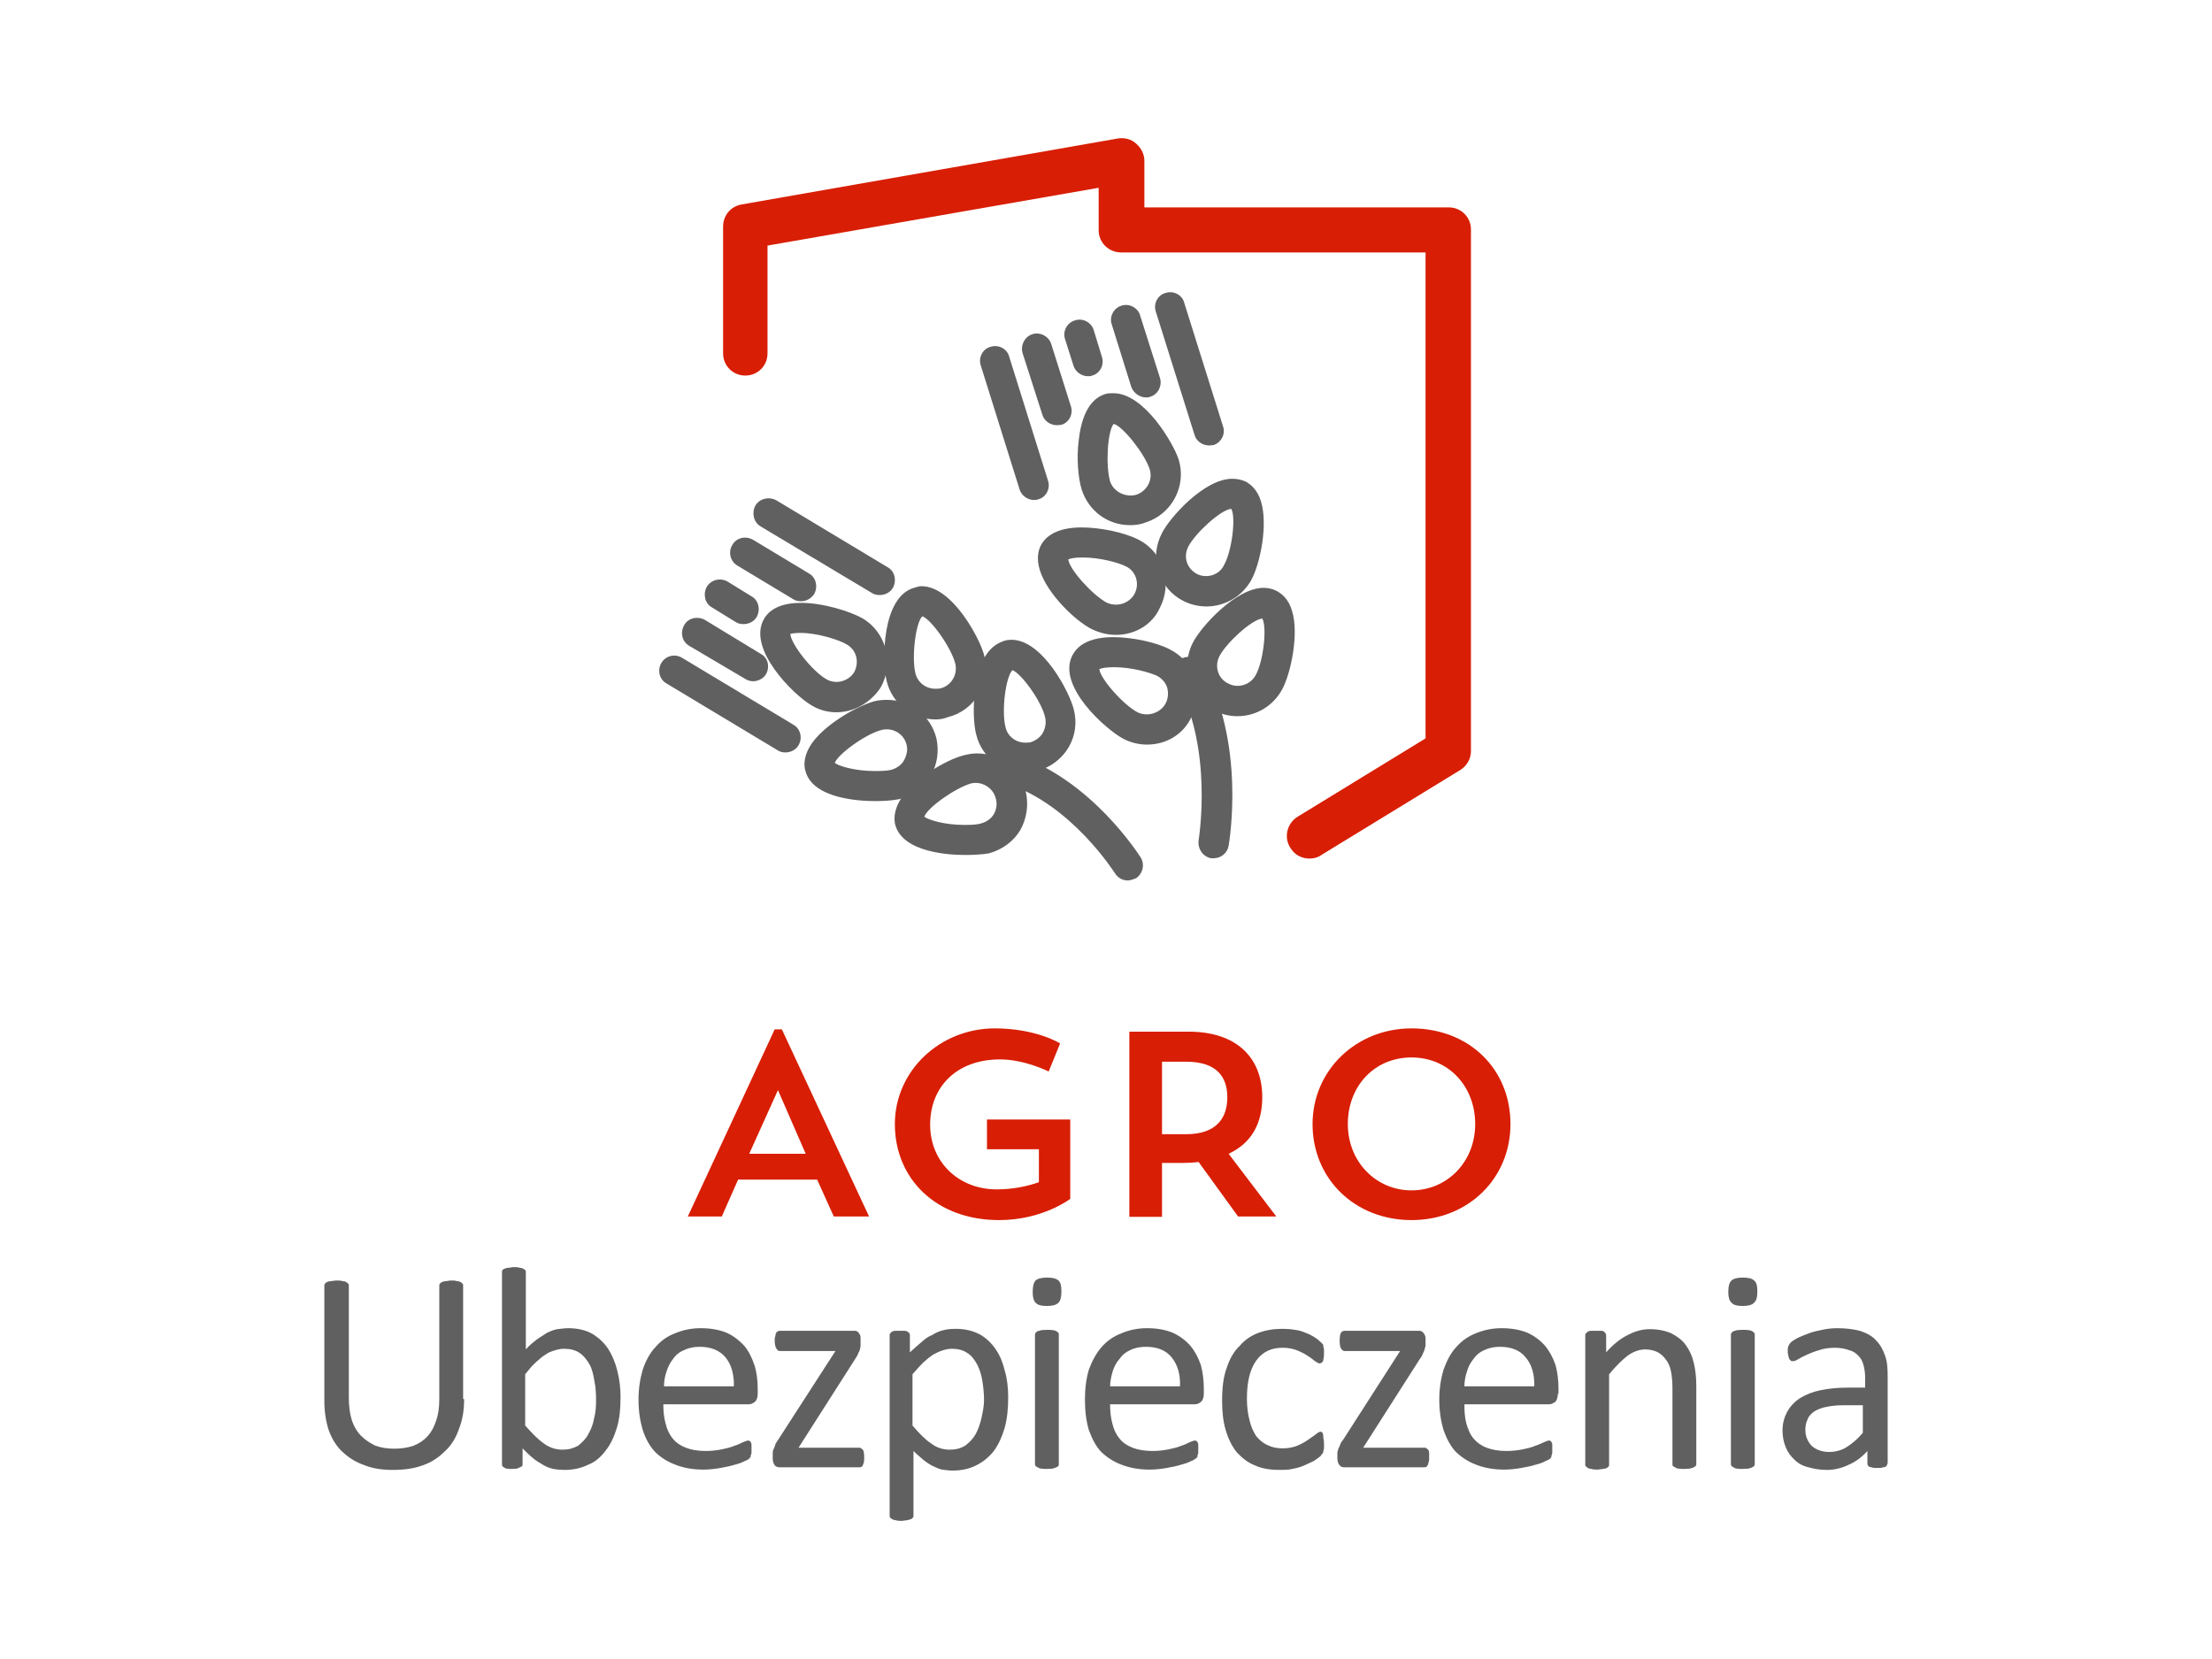
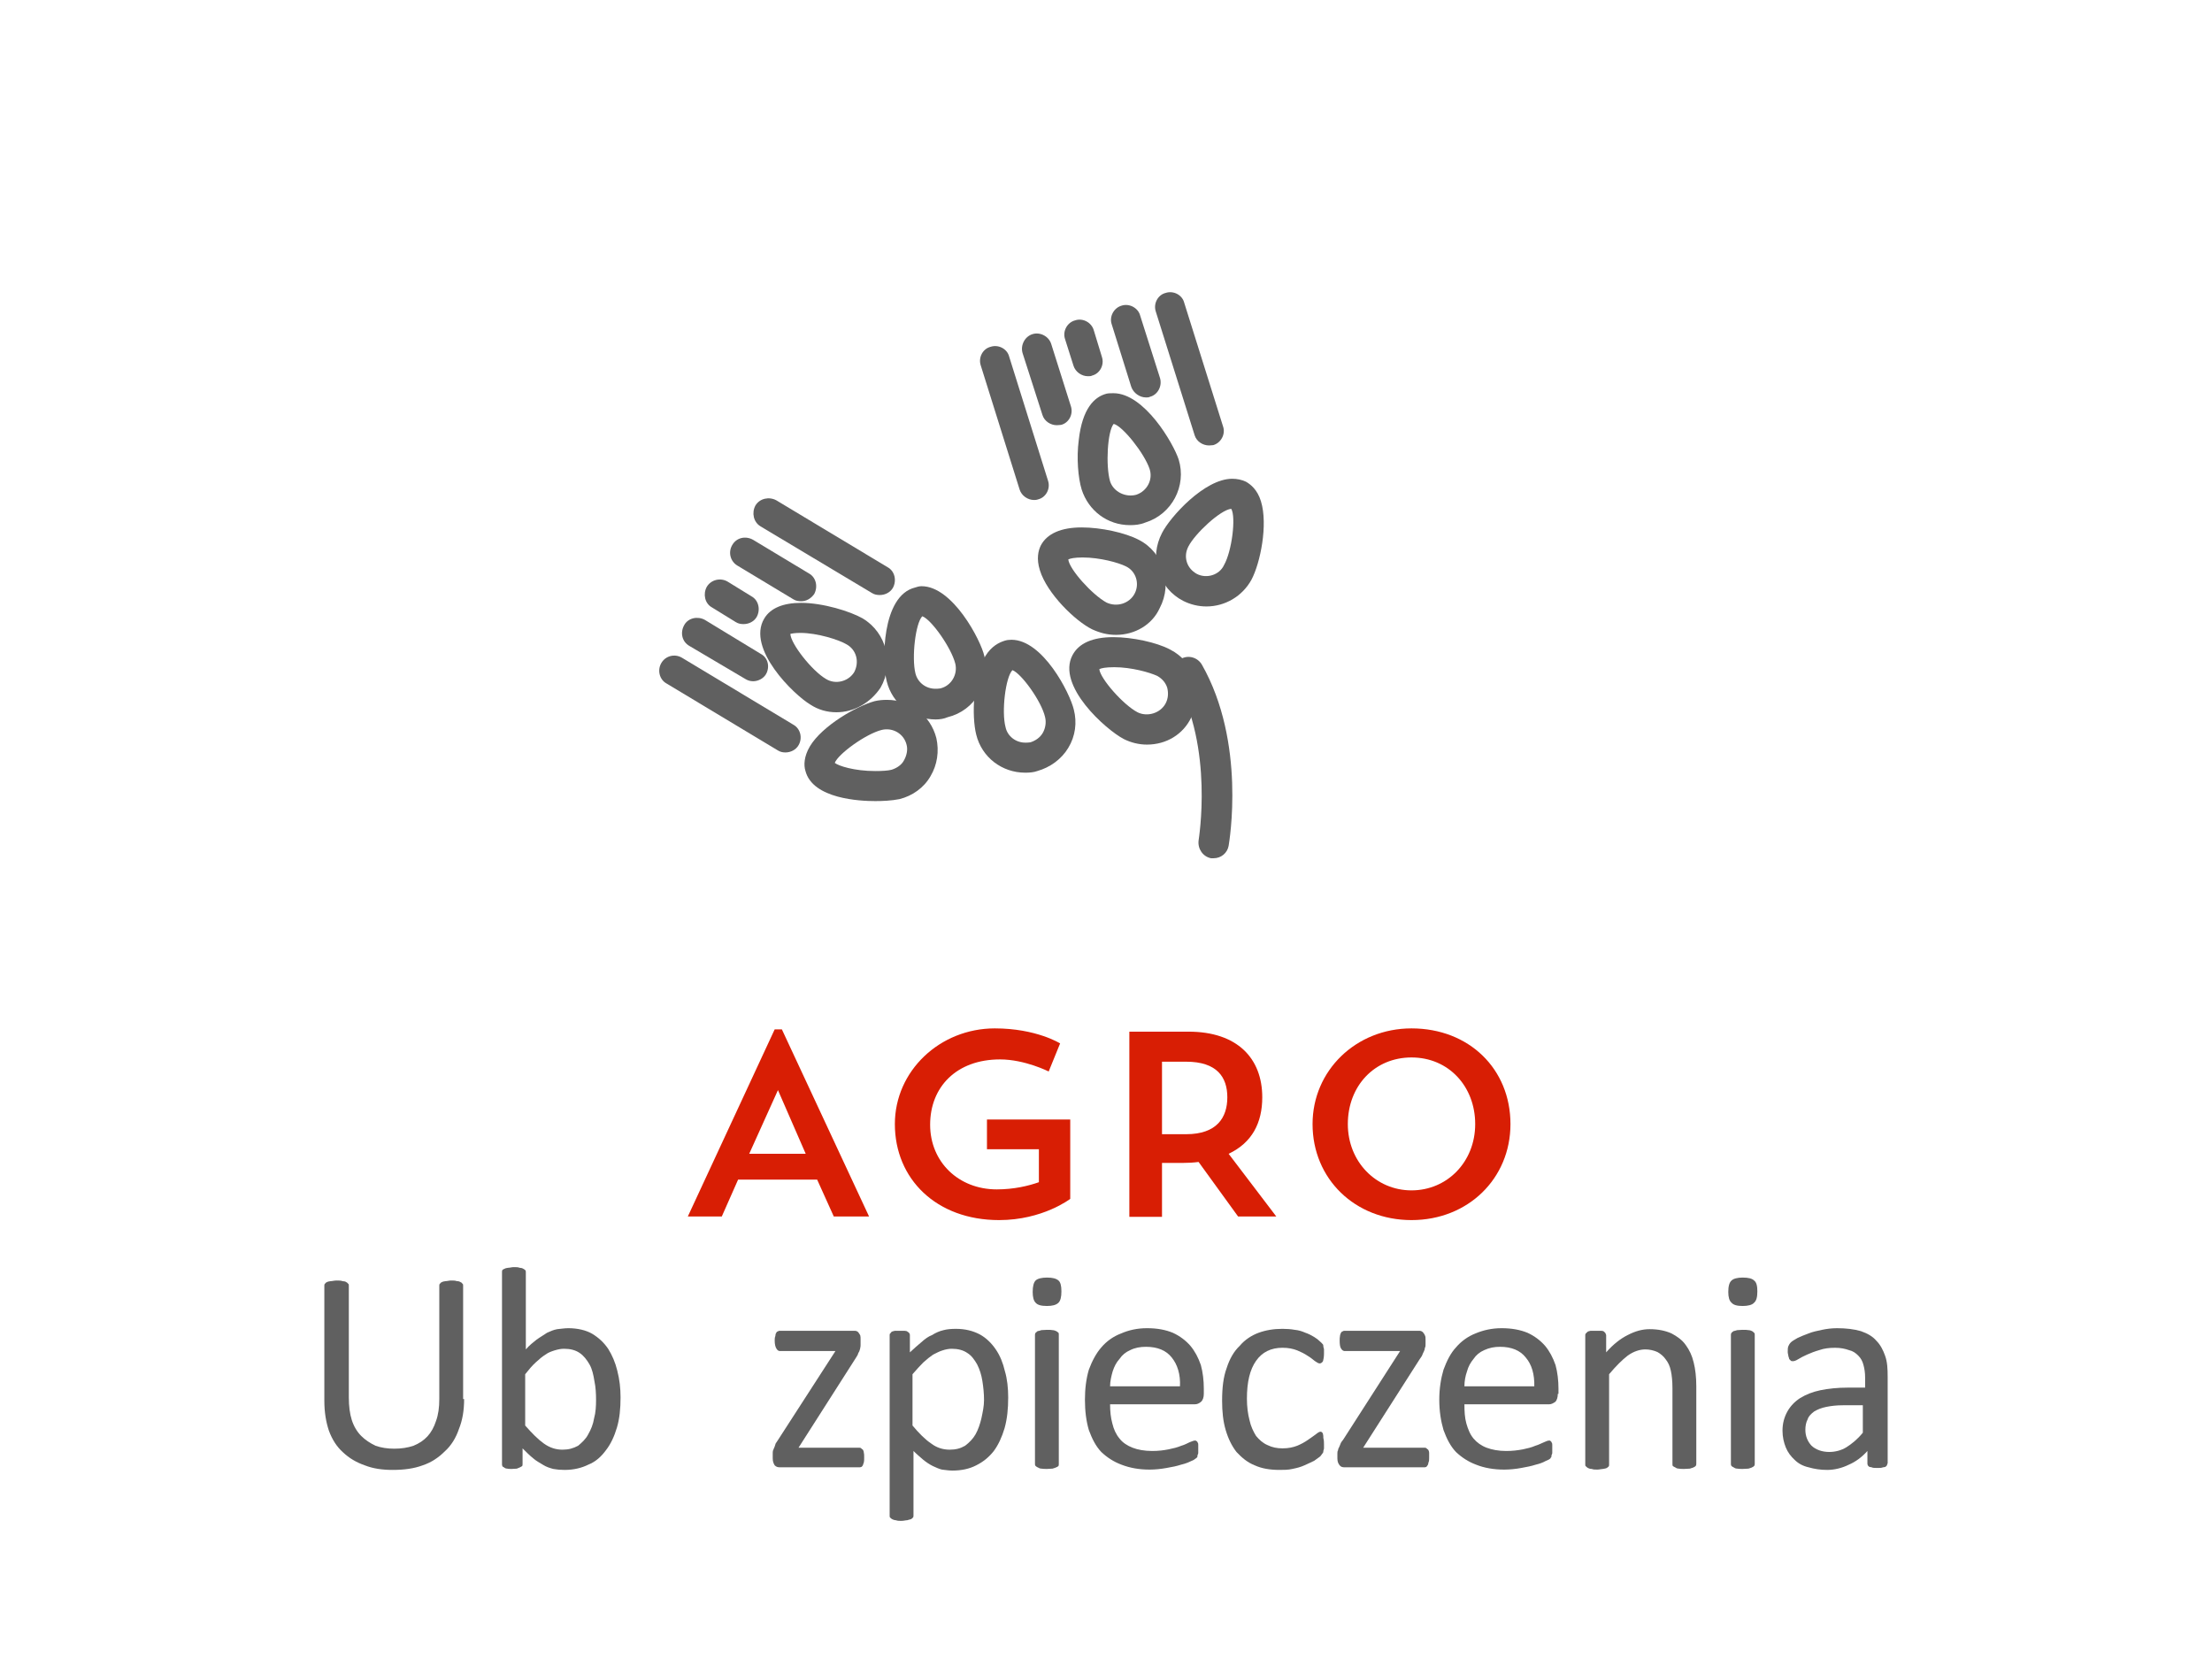
<svg xmlns="http://www.w3.org/2000/svg" xml:space="preserve" width="67.733mm" height="50.8mm" version="1.1" style="shape-rendering:geometricPrecision; text-rendering:geometricPrecision; image-rendering:optimizeQuality; fill-rule:evenodd; clip-rule:evenodd" viewBox="0 0 6773 5080" data-name="Group 1">
  <defs>
    <style type="text/css">
   
    .fil1 {fill:#606060}
    .fil0 {fill:#D81E04}
   
  </style>
  </defs>
  <g id="Warstwa_x0020_1">
    <g id="_2166335755152">
      <path class="fil0" d="M2210 3725l-104 0 266 -573 22 0 267 573 -108 0 -51 -113 -242 0 -50 113zm84 -192l173 0 -85 -195 -88 195z" />
      <path class="fil0" d="M3277 3428l0 243c0,0 -84,65 -218,65 -192,0 -319,-126 -319,-294 0,-163 138,-293 306,-293 127,0 200,46 200,46l-35 86c0,0 -73,-37 -149,-37 -133,0 -214,84 -214,200 0,114 87,198 204,198 53,0 98,-11 129,-22l0 -101 -159 0 0 -91 255 0z" />
      <path class="fil0" d="M3458 3159l181 0c150,0 226,82 226,201 0,78 -31,139 -103,173l146 192 -117 0 -121 -167c-15,2 -33,3 -50,3l-62 0 0 165 -100 0 0 -567zm100 92l0 222 74 0c94,0 126,-51 126,-113 0,-62 -32,-109 -126,-109l-74 0z" />
      <path class="fil0" d="M4322 3149c176,0 303,124 303,293 0,167 -130,294 -303,294 -173,0 -303,-126 -303,-294 0,-164 133,-293 303,-293zm0 496c109,0 195,-87 195,-203 0,-115 -81,-204 -195,-204 -113,0 -195,87 -195,204 0,115 86,203 195,203z" />
      <path class="fil1" d="M1421 4284c0,35 -5,65 -16,92 -9,27 -24,51 -43,68 -19,19 -41,34 -68,43 -27,10 -57,14 -92,14 -31,0 -60,-4 -85,-14 -26,-9 -48,-22 -67,-40 -19,-17 -33,-39 -43,-66 -9,-27 -14,-57 -14,-92l0 -352c0,-2 0,-5 2,-6 1,-2 3,-4 6,-5 3,-2 6,-2 11,-3 5,0 11,-2 19,-2 6,0 13,0 18,2 4,0 9,1 11,3 3,1 4,3 6,5 2,1 2,3 2,6l0 342c0,27 3,50 9,69 6,19 16,36 29,49 12,12 27,22 44,30 17,6 36,9 57,9 22,0 41,-3 59,-9 17,-7 31,-16 43,-29 11,-12 20,-28 26,-47 7,-19 10,-41 10,-67l0 -347c0,-2 0,-5 2,-6 1,-2 3,-4 6,-5 3,-2 6,-2 11,-3 5,0 11,-2 17,-2 7,0 13,0 18,2 5,0 8,1 11,3 3,1 5,3 6,5 2,1 2,3 2,6l0 347 3 0z" />
      <path class="fil1" d="M1900 4279c0,35 -3,65 -11,92 -8,27 -19,51 -34,70 -14,19 -31,35 -54,44 -20,10 -45,16 -72,16 -13,0 -24,-1 -35,-3 -11,-3 -21,-6 -32,-13 -10,-6 -21,-12 -30,-20 -10,-8 -21,-19 -32,-30l0 47c0,2 0,5 -1,7 -2,1 -4,3 -7,4 -3,2 -6,2 -9,4 -3,0 -10,1 -16,1 -6,0 -11,0 -14,-1 -5,0 -8,-2 -10,-4 -3,-1 -5,-3 -5,-4 -1,-2 -1,-4 -1,-7l0 -586c0,-2 0,-5 1,-7 2,-1 3,-3 7,-4 3,-2 6,-2 11,-3 5,0 11,-2 17,-2 8,0 13,0 18,2 4,0 8,1 11,3 3,1 4,3 6,4 2,2 2,4 2,7l0 236c11,-13 23,-22 33,-30 11,-8 22,-14 32,-21 11,-5 20,-9 31,-11 11,-1 23,-3 34,-3 28,0 54,6 73,17 20,12 36,27 49,46 12,19 22,42 28,67 7,27 10,54 10,82zm-75 8c0,-20 -1,-39 -5,-58 -3,-19 -7,-37 -15,-51 -8,-14 -18,-27 -30,-35 -13,-9 -29,-13 -48,-13 -10,0 -19,2 -29,5 -9,3 -19,6 -28,13 -10,6 -19,14 -30,24 -10,9 -21,22 -32,36l0 157c21,24 40,43 57,55 18,13 37,19 57,19 19,0 33,-4 48,-12 12,-10 24,-21 31,-35 8,-14 15,-30 18,-49 5,-18 6,-37 6,-56z" />
-       <path class="fil1" d="M2320 4268c0,11 -3,19 -8,24 -6,5 -13,8 -19,8l-262 0c0,22 2,41 7,59 4,17 11,33 22,46 9,12 24,22 40,28 15,6 36,10 60,10 19,0 35,-2 50,-5 15,-3 27,-6 39,-11 11,-3 19,-8 26,-11 7,-3 13,-5 16,-5 2,0 3,0 5,2 2,1 3,3 3,4 2,2 2,5 2,8 0,3 0,8 0,13 0,3 0,6 0,9 0,4 0,5 -2,8 0,2 -1,5 -1,7 -2,1 -2,3 -4,4 -1,2 -6,5 -14,8 -8,4 -17,8 -30,11 -13,4 -27,7 -44,10 -16,3 -35,5 -53,5 -31,0 -60,-5 -85,-15 -24,-9 -45,-22 -62,-39 -17,-18 -29,-40 -38,-67 -8,-27 -13,-58 -13,-93 0,-34 5,-65 13,-92 9,-27 22,-51 38,-68 16,-19 36,-34 60,-43 24,-10 49,-16 79,-16 32,0 58,5 80,14 22,10 39,24 54,40 14,17 23,36 31,59 7,22 10,47 10,72l0 16zm-73 -22c1,-38 -8,-68 -25,-89 -18,-22 -45,-33 -80,-33 -17,0 -33,3 -47,10 -15,6 -26,15 -34,27 -9,11 -15,23 -20,38 -5,14 -8,30 -8,46l214 0 0 1z" />
      <path class="fil1" d="M2646 4463c0,7 0,11 -1,15 -2,4 -2,7 -3,9 -2,3 -4,5 -5,5 -2,1 -5,1 -6,1l-243 0c-6,0 -11,-1 -16,-6 -3,-5 -6,-11 -6,-21l0 -14c0,-5 0,-8 1,-11 2,-3 2,-6 4,-9 1,-4 3,-7 4,-12 2,-3 5,-7 8,-12l175 -271 -170 0c-5,0 -8,-3 -11,-8 -3,-5 -5,-13 -5,-24 0,-5 0,-9 2,-14 0,-3 1,-8 3,-10 1,-3 3,-4 5,-4 1,-2 4,-2 6,-2l227 0c3,0 6,0 8,1 3,2 4,2 6,5 2,2 3,5 5,8 1,3 1,8 1,13l0 14c0,5 0,8 -1,11 0,3 -2,7 -3,11 -2,3 -4,7 -5,11 -2,4 -5,8 -8,13l-173 271 186 0c1,0 4,0 6,2 1,1 3,3 5,4 1,2 3,5 3,10 1,3 1,8 1,14z" />
      <path class="fil1" d="M3087 4279c0,35 -3,65 -11,94 -8,27 -19,51 -33,70 -15,19 -32,33 -54,44 -21,11 -46,16 -73,16 -11,0 -22,-2 -32,-3 -9,-2 -19,-7 -28,-11 -10,-5 -19,-11 -29,-19 -9,-8 -19,-16 -30,-27l0 198c0,1 0,5 -2,6 -1,2 -3,3 -6,5 -3,1 -6,1 -11,3 -5,0 -11,2 -18,2 -6,0 -12,0 -17,-2 -5,0 -8,-2 -11,-3 -3,-2 -5,-3 -6,-5 -2,-1 -2,-3 -2,-6l0 -552c0,-3 0,-5 2,-6 1,-2 3,-3 4,-5 4,-2 7,-2 10,-3 5,0 9,0 14,0 6,0 11,0 16,0 3,0 8,1 9,3 4,2 5,3 5,5 2,1 2,3 2,6l0 52c13,-12 24,-22 35,-31 11,-10 22,-18 33,-22 11,-7 22,-12 35,-15 11,-3 24,-4 38,-4 28,0 52,6 73,17 20,11 36,27 49,46 13,19 22,41 28,67 7,23 10,52 10,80zm-74 8c0,-20 -2,-39 -5,-58 -3,-19 -8,-35 -16,-51 -8,-14 -17,-27 -30,-35 -13,-9 -29,-13 -48,-13 -9,0 -19,2 -28,5 -10,3 -19,8 -29,13 -9,6 -19,14 -30,24 -9,9 -21,22 -33,36l0 157c20,24 39,43 57,55 17,13 36,19 57,19 19,0 33,-4 47,-12 13,-10 24,-21 32,-35 8,-14 14,-32 18,-49 4,-19 8,-37 8,-56z" />
      <path class="fil1" d="M3250 3954c0,18 -3,29 -9,35 -7,7 -19,10 -35,10 -18,0 -29,-3 -35,-10 -6,-6 -9,-17 -9,-33 0,-17 3,-29 9,-35 6,-6 19,-9 35,-9 17,0 28,3 35,9 6,5 9,16 9,33zm-8 528c0,2 0,5 -1,7 -2,1 -3,3 -7,4 -3,2 -6,2 -11,4 -4,0 -11,1 -17,1 -6,0 -13,0 -18,-1 -4,0 -7,-2 -11,-4 -3,-1 -4,-3 -6,-4 -2,-2 -2,-4 -2,-7l0 -394c0,-2 0,-4 2,-7 2,-1 3,-3 6,-5 4,-1 7,-1 11,-3 5,0 12,-1 18,-1 8,0 13,0 17,1 5,0 8,2 11,3 4,2 5,4 7,5 1,2 1,3 1,7l0 394z" />
      <path class="fil1" d="M3686 4268c0,11 -3,19 -8,24 -6,5 -12,8 -19,8l-260 0c0,22 2,41 7,59 4,17 11,33 22,46 9,12 24,22 40,28 15,6 36,10 60,10 19,0 35,-2 50,-5 15,-3 27,-6 39,-11 11,-3 19,-8 26,-11 7,-3 13,-5 16,-5 2,0 3,0 5,2 2,1 3,3 3,4 2,2 2,5 2,8 0,3 0,8 0,13 0,3 0,6 0,9 0,4 0,5 -2,8 0,2 -1,5 -1,7 -2,1 -2,3 -5,4 -2,2 -6,5 -14,8 -8,4 -18,8 -31,11 -12,4 -26,7 -44,10 -16,3 -35,5 -52,5 -32,0 -60,-5 -86,-15 -24,-9 -44,-22 -62,-39 -17,-18 -28,-40 -38,-67 -8,-27 -12,-58 -12,-93 0,-34 4,-65 12,-92 10,-27 23,-51 38,-68 16,-19 37,-34 61,-43 23,-10 49,-16 79,-16 32,0 57,5 79,14 22,10 40,24 54,40 14,17 24,36 32,59 6,22 9,47 9,72l0 16zm-73 -22c2,-38 -8,-68 -25,-89 -17,-22 -44,-33 -79,-33 -18,0 -34,3 -48,10 -14,6 -25,15 -33,27 -10,11 -16,23 -21,38 -4,14 -8,30 -8,46l214 0 0 1z" />
      <path class="fil1" d="M4054 4422c0,5 0,10 0,13 0,3 -2,6 -2,9 0,3 -1,5 -3,7 -1,1 -3,4 -6,8 -3,3 -10,7 -19,14 -10,5 -19,9 -30,14 -11,5 -22,8 -37,11 -12,3 -27,3 -39,3 -29,0 -54,-4 -76,-14 -23,-9 -40,-24 -56,-41 -14,-18 -25,-40 -33,-67 -8,-27 -11,-57 -11,-90 0,-40 4,-73 14,-100 9,-28 22,-51 40,-68 15,-18 36,-32 58,-40 22,-8 46,-12 73,-12 13,0 26,1 37,3 11,1 22,4 33,9 9,3 19,8 27,13 8,5 13,9 17,13 3,3 7,6 8,8 2,1 3,4 3,7 0,4 2,7 2,10 0,3 0,8 0,13 0,11 -2,19 -3,23 -3,5 -7,7 -10,7 -4,0 -9,-3 -16,-8 -6,-5 -12,-10 -22,-16 -9,-6 -19,-11 -31,-16 -13,-5 -27,-8 -45,-8 -35,0 -62,13 -81,40 -19,27 -28,65 -28,116 0,25 3,47 8,66 4,19 12,35 20,48 10,12 21,22 35,28 14,7 29,10 46,10 18,0 32,-3 45,-8 12,-5 23,-11 33,-18 9,-6 17,-12 24,-17 6,-5 11,-8 14,-8 1,0 3,0 5,2 1,1 3,3 3,6 1,3 1,6 1,11 2,8 2,13 2,19z" />
      <path class="fil1" d="M4376 4463c0,7 0,11 -2,15 -1,4 -1,7 -3,9 -2,3 -3,5 -5,5 -1,1 -4,1 -6,1l-243 0c-6,0 -11,-1 -15,-6 -4,-5 -7,-11 -7,-21l0 -14c0,-5 0,-8 2,-11 0,-3 1,-6 3,-9 2,-4 3,-7 5,-12 1,-3 4,-7 8,-12l174 -271 -170 0c-4,0 -8,-3 -11,-8 -3,-5 -4,-13 -4,-24 0,-5 0,-9 1,-14 0,-3 2,-8 3,-10 2,-3 3,-4 5,-4 2,-2 5,-2 6,-2l227 0c3,0 6,0 8,1 2,2 5,2 6,5 2,2 4,5 5,8 2,3 2,8 2,13l0 14c0,5 0,8 -2,11 0,3 -1,7 -3,11 -2,3 -3,7 -5,11 -1,4 -5,8 -8,13l-173 271 188 0c1,0 4,0 6,2 1,1 3,3 5,4 1,2 3,5 3,10 0,3 0,8 0,14z" />
      <path class="fil1" d="M4770 4268c0,11 -3,19 -7,24 -7,5 -13,8 -19,8l-260 0c0,22 1,41 6,59 5,17 11,33 22,46 10,12 24,22 40,28 16,6 36,10 60,10 19,0 35,-2 51,-5 14,-3 27,-6 38,-11 11,-3 19,-8 27,-11 6,-3 12,-5 16,-5 1,0 3,0 4,2 2,1 3,3 3,4 2,2 2,5 2,8 0,3 0,8 0,13 0,3 0,6 0,9 0,4 0,5 -2,8 0,2 -1,5 -1,7 -2,1 -2,3 -3,4 -2,2 -7,5 -15,8 -7,4 -17,8 -30,11 -12,4 -27,7 -44,10 -16,3 -35,5 -52,5 -32,0 -61,-5 -86,-15 -24,-9 -44,-22 -62,-39 -17,-18 -28,-40 -38,-67 -8,-27 -13,-58 -13,-93 0,-34 5,-65 13,-92 10,-27 22,-51 38,-68 16,-19 37,-34 60,-43 24,-10 50,-16 80,-16 31,0 57,5 79,14 22,10 40,24 54,40 14,17 24,36 32,59 6,22 9,47 9,72l0 16 -2 0zm-72 -22c1,-38 -8,-68 -26,-89 -17,-22 -44,-33 -79,-33 -17,0 -33,3 -48,10 -14,6 -25,15 -33,27 -9,11 -16,23 -20,38 -5,14 -8,30 -8,46l214 0 0 1z" />
      <path class="fil1" d="M5194 4482c0,2 0,5 -2,7 -1,1 -3,3 -6,4 -3,2 -7,2 -11,4 -5,0 -11,1 -18,1 -8,0 -12,0 -17,-1 -5,0 -8,-2 -11,-4 -3,-1 -5,-3 -7,-4 -1,-2 -1,-4 -1,-7l0 -231c0,-22 -2,-41 -5,-54 -3,-14 -8,-25 -16,-35 -6,-9 -16,-17 -25,-22 -11,-5 -24,-8 -37,-8 -17,0 -36,6 -54,19 -17,13 -36,32 -57,57l0 276c0,1 0,5 -1,6 -2,2 -3,3 -6,5 -4,2 -7,2 -12,3 -4,0 -11,2 -17,2 -6,0 -13,0 -17,-2 -5,0 -8,-1 -12,-3 -3,-2 -4,-3 -6,-5 -2,-1 -2,-3 -2,-6l0 -395c0,-1 0,-5 2,-6 2,-2 3,-3 5,-5 3,-2 6,-2 9,-3 5,0 10,0 16,0 7,0 11,0 16,0 5,0 8,1 10,3 1,2 4,3 4,5 0,1 2,3 2,6l0 52c22,-25 44,-42 66,-53 23,-12 45,-18 67,-18 27,0 49,5 67,13 17,9 33,20 44,36 11,15 19,32 24,53 5,20 8,44 8,73l0 237z" />
      <path class="fil1" d="M5381 3954c0,18 -3,29 -10,35 -6,7 -19,10 -35,10 -17,0 -28,-3 -34,-10 -7,-6 -10,-17 -10,-33 0,-17 3,-29 10,-35 6,-6 19,-9 34,-9 18,0 29,3 35,9 7,5 10,16 10,33zm-8 528c0,2 0,5 -2,7 -1,1 -3,3 -6,4 -3,2 -6,2 -11,4 -5,0 -11,1 -18,1 -6,0 -12,0 -17,-1 -5,0 -8,-2 -11,-4 -3,-1 -5,-3 -6,-4 -2,-2 -2,-4 -2,-7l0 -394c0,-2 0,-4 2,-7 1,-1 3,-3 6,-5 3,-1 6,-1 11,-3 5,0 11,-1 17,-1 8,0 13,0 18,1 5,0 8,2 11,3 3,2 5,4 6,5 2,2 2,3 2,7l0 394z" />
      <path class="fil1" d="M5779 4482c0,3 -2,7 -4,8 -1,2 -6,3 -9,3 -5,2 -10,2 -17,2 -8,0 -15,0 -18,-2 -5,-1 -8,-1 -9,-3 -2,-1 -4,-5 -4,-8l0 -39c-17,19 -36,33 -57,42 -20,10 -44,16 -66,16 -21,0 -40,-3 -57,-8 -18,-4 -32,-12 -43,-23 -11,-10 -21,-23 -27,-38 -6,-15 -10,-32 -10,-51 0,-22 5,-41 15,-59 9,-16 22,-30 39,-41 18,-11 38,-19 62,-24 24,-5 53,-8 83,-8l54 0 0 -30c0,-16 -2,-28 -5,-39 -3,-12 -8,-21 -16,-29 -8,-8 -16,-14 -29,-17 -11,-4 -25,-7 -42,-7 -18,0 -34,2 -48,7 -14,4 -27,9 -38,14 -11,5 -19,9 -27,14 -8,5 -13,6 -16,6 -1,0 -5,0 -6,-1 -2,-2 -3,-3 -5,-5 -1,-1 -1,-5 -3,-9 0,-4 -2,-8 -2,-13 0,-8 0,-13 2,-18 2,-4 3,-7 8,-12 3,-3 11,-8 20,-13 10,-5 21,-9 34,-14 12,-5 27,-8 41,-11 14,-3 30,-5 46,-5 28,0 52,3 73,9 20,7 36,16 47,29 13,13 21,29 27,46 7,19 8,40 8,65l0 266 -1 0zm-73 -179l-62 0c-21,0 -37,2 -52,5 -15,3 -27,8 -37,14 -9,7 -17,14 -20,24 -5,9 -7,21 -7,32 0,20 7,36 19,49 13,12 32,19 54,19 19,0 37,-5 52,-14 16,-10 34,-24 51,-45l0 -84 2 0z" />
-       <path class="fil0" d="M4010 2629c-24,0 -46,-11 -59,-33 -21,-32 -10,-75 22,-95l392 -240 0 -1488 -932 0c-38,0 -69,-30 -69,-68l0 -130 -1014 177 0 330c0,38 -30,68 -68,68 -38,0 -68,-30 -68,-68l0 -388c0,-34 23,-62 57,-68l1152 -202c21,-3 41,2 56,16 15,13 25,32 25,52l0 143 932 0c38,0 68,30 68,68l0 1597c0,23 -12,45 -33,58l-425 260c-11,8 -24,11 -36,11z" />
      <path class="fil1" d="M3460 1608c-69,0 -127,-44 -148,-109 -11,-36 -16,-97 -9,-151 11,-99 49,-131 80,-141 8,-3 16,-3 26,-3 95,0 184,154 200,203 25,81 -21,168 -102,193 -17,7 -33,8 -47,8zm-50 -310c-19,22 -25,128 -11,176 10,31 46,50 80,41 33,-11 52,-46 41,-79 -16,-48 -83,-132 -110,-138z" />
      <path class="fil1" d="M3417 1944c-26,0 -49,-6 -73,-17 -51,-25 -138,-109 -160,-181 -11,-35 -5,-60 3,-76 19,-36 62,-55 125,-55 59,0 133,16 175,38 76,39 104,133 64,209 -23,51 -76,82 -134,82zm-146 -231c3,30 73,108 117,132 32,15 70,3 86,-27 16,-30 5,-69 -27,-84 -22,-11 -79,-27 -132,-27 -25,0 -38,3 -44,6z" />
      <path class="fil1" d="M3512 2280c-25,0 -49,-6 -71,-17 -54,-28 -207,-163 -157,-257 19,-36 61,-55 125,-55 58,0 133,16 174,38 37,19 64,51 76,90 13,40 8,81 -11,117 -25,53 -77,84 -136,84zm-146 -231c3,29 73,109 117,132 30,15 70,3 86,-27 8,-15 9,-32 5,-48 -5,-16 -16,-28 -30,-36 -23,-11 -80,-27 -132,-27 -27,0 -40,3 -46,6z" />
      <path class="fil1" d="M3694 1857l0 0c-25,0 -49,-6 -71,-17 -37,-19 -64,-51 -76,-91 -13,-39 -8,-80 11,-117 25,-49 130,-166 215,-166 15,0 29,3 42,9 14,8 35,24 46,60 22,72 -2,189 -29,240 -28,51 -81,82 -138,82zm76 -299c-33,3 -111,76 -131,115 -8,15 -10,32 -5,48 5,16 16,28 30,36 30,16 70,4 84,-27 24,-42 37,-147 22,-172z" />
-       <path class="fil1" d="M3789 2193l0 0c-25,0 -49,-6 -71,-17 -76,-40 -105,-133 -65,-209 25,-49 132,-167 216,-167 14,0 28,3 41,10 14,8 35,23 46,60 22,70 -3,189 -29,239 -28,53 -81,84 -138,84zm76 -299c-33,3 -111,76 -131,115 -16,31 -5,69 27,84 30,16 68,4 84,-26 24,-43 35,-148 20,-173z" />
      <path class="fil1" d="M3716 2628c-3,0 -4,0 -8,0 -25,-5 -41,-29 -38,-54 0,-3 48,-284 -71,-493 -13,-22 -5,-51 18,-64 22,-12 50,-4 63,18 136,239 84,542 82,555 -4,22 -23,38 -46,38z" />
      <path class="fil1" d="M3331 1152c-19,0 -38,-13 -44,-32l-26 -82c-8,-24 7,-51 31,-57 23,-8 50,6 57,30l25 82c8,24 -6,51 -30,57 -3,2 -8,2 -13,2z" />
      <path class="fil1" d="M3236 1302c-19,0 -38,-12 -44,-31l-61 -190c-7,-24 7,-51 31,-58 23,-7 50,7 57,31l60 190c8,24 -6,51 -30,57 -3,0 -8,1 -13,1z" />
      <path class="fil1" d="M3509 1217c-19,0 -38,-13 -45,-32l-60 -192c-8,-23 6,-50 30,-57 24,-8 51,7 57,30l61 192c7,24 -7,51 -31,57 -3,2 -8,2 -12,2z" />
      <path class="fil1" d="M3166 1531c-19,0 -38,-13 -44,-32l-119 -380c-8,-24 6,-51 30,-57 24,-8 51,6 57,30l119 380c8,24 -6,51 -30,57 -5,2 -10,2 -13,2z" />
      <path class="fil1" d="M3702 1364c-19,0 -38,-12 -44,-31l-119 -379c-8,-24 6,-51 30,-57 24,-8 51,6 57,30l119 379c8,23 -6,50 -30,57 -3,0 -8,1 -13,1z" />
      <path class="fil1" d="M2561 2181c-29,0 -56,-8 -79,-23 -51,-30 -197,-172 -142,-264 19,-32 58,-48 113,-48 67,0 151,26 189,48 73,44 96,139 54,212 -31,46 -81,75 -135,75zm-141 -240c1,30 66,113 109,138 29,18 68,8 86,-20 17,-31 8,-69 -23,-86 -23,-14 -90,-35 -141,-35 -17,0 -27,2 -31,3z" />
      <path class="fil1" d="M2680 2453c-45,0 -192,-6 -214,-93 -5,-16 -5,-43 14,-75 38,-63 143,-123 198,-138 13,-3 25,-4 38,-4 71,0 133,47 151,117 9,40 3,82 -18,117 -20,35 -55,60 -95,70 -25,5 -54,6 -74,6zm-124 -117c11,9 59,25 124,25 20,0 39,-1 50,-4 16,-5 31,-15 38,-29 8,-14 12,-32 8,-47 -8,-34 -42,-54 -76,-46 -49,12 -134,74 -144,101z" />
-       <path class="fil1" d="M2955 2618c-44,0 -191,-6 -214,-93 -4,-16 -4,-43 15,-75 38,-63 142,-125 198,-138 13,-3 25,-5 38,-5 71,0 133,48 149,118 9,39 3,81 -17,117 -21,35 -56,60 -96,71 -23,4 -52,5 -73,5zm-125 -117c13,9 59,25 124,25 21,0 40,-1 51,-5 15,-4 30,-14 38,-28 8,-14 11,-32 6,-48 -8,-33 -43,-54 -76,-46 -46,13 -133,73 -143,102z" />
      <path class="fil1" d="M2865 2203l0 0c-71,0 -133,-48 -150,-117 -15,-59 -16,-262 87,-287 6,-2 12,-4 20,-4 95,0 181,165 192,214 21,83 -30,167 -112,187 -12,5 -24,7 -37,7zm-41 -316c-21,21 -33,127 -21,175 7,28 32,47 61,47l0 0c4,0 9,0 15,-1 34,-8 54,-43 46,-76 -12,-48 -73,-135 -101,-145z" />
      <path class="fil1" d="M3139 2366l0 0c-71,0 -133,-47 -150,-117 -14,-56 -10,-176 28,-240 19,-31 43,-42 59,-47 6,-2 13,-3 21,-3 96,0 179,163 191,214 10,39 5,81 -17,117 -21,35 -56,60 -95,71 -11,4 -24,5 -37,5zm-39 -314c-21,21 -34,127 -21,175 6,28 32,47 60,47l0 0c5,0 11,0 16,-1 16,-5 30,-15 38,-29 8,-14 11,-32 7,-48 -11,-49 -73,-134 -100,-144z" />
-       <path class="fil1" d="M3453 2696c-16,0 -30,-8 -39,-22 -2,-2 -132,-210 -332,-275 -23,-8 -36,-33 -28,-58 8,-24 33,-38 58,-29 230,76 375,305 381,314 13,22 6,49 -14,63 -10,4 -18,7 -26,7z" />
      <path class="fil1" d="M2277 1911c-8,0 -16,-1 -24,-6l-73 -45c-22,-12 -28,-41 -16,-63 13,-22 42,-29 64,-16l73 45c22,12 28,41 16,63 -8,14 -24,22 -40,22z" />
      <path class="fil1" d="M2306 2086c-8,0 -16,-2 -24,-7l-171 -101c-23,-13 -29,-41 -16,-64 12,-22 41,-28 63,-16l171 104c23,12 29,41 16,63 -8,13 -24,21 -39,21z" />
-       <path class="fil1" d="M2453 1841c-8,0 -16,-1 -24,-6l-171 -103c-22,-13 -29,-41 -16,-63 13,-23 41,-29 64,-16l171 103c22,12 28,41 16,63 -10,14 -24,22 -40,22z" />
+       <path class="fil1" d="M2453 1841c-8,0 -16,-1 -24,-6l-171 -103c-22,-13 -29,-41 -16,-63 13,-23 41,-29 64,-16l171 103c22,12 28,41 16,63 -10,14 -24,22 -40,22" />
      <path class="fil1" d="M2405 2304c-7,0 -15,-1 -23,-6l-341 -205c-22,-12 -29,-41 -16,-63 13,-22 41,-29 63,-16l341 205c22,12 29,41 16,63 -8,14 -24,22 -40,22z" />
      <path class="fil1" d="M2694 1822c-8,0 -16,-1 -24,-6l-341 -204c-22,-13 -28,-42 -16,-64 13,-22 42,-28 64,-16l341 205c22,12 28,41 16,63 -8,14 -24,22 -40,22z" />
    </g>
  </g>
</svg>